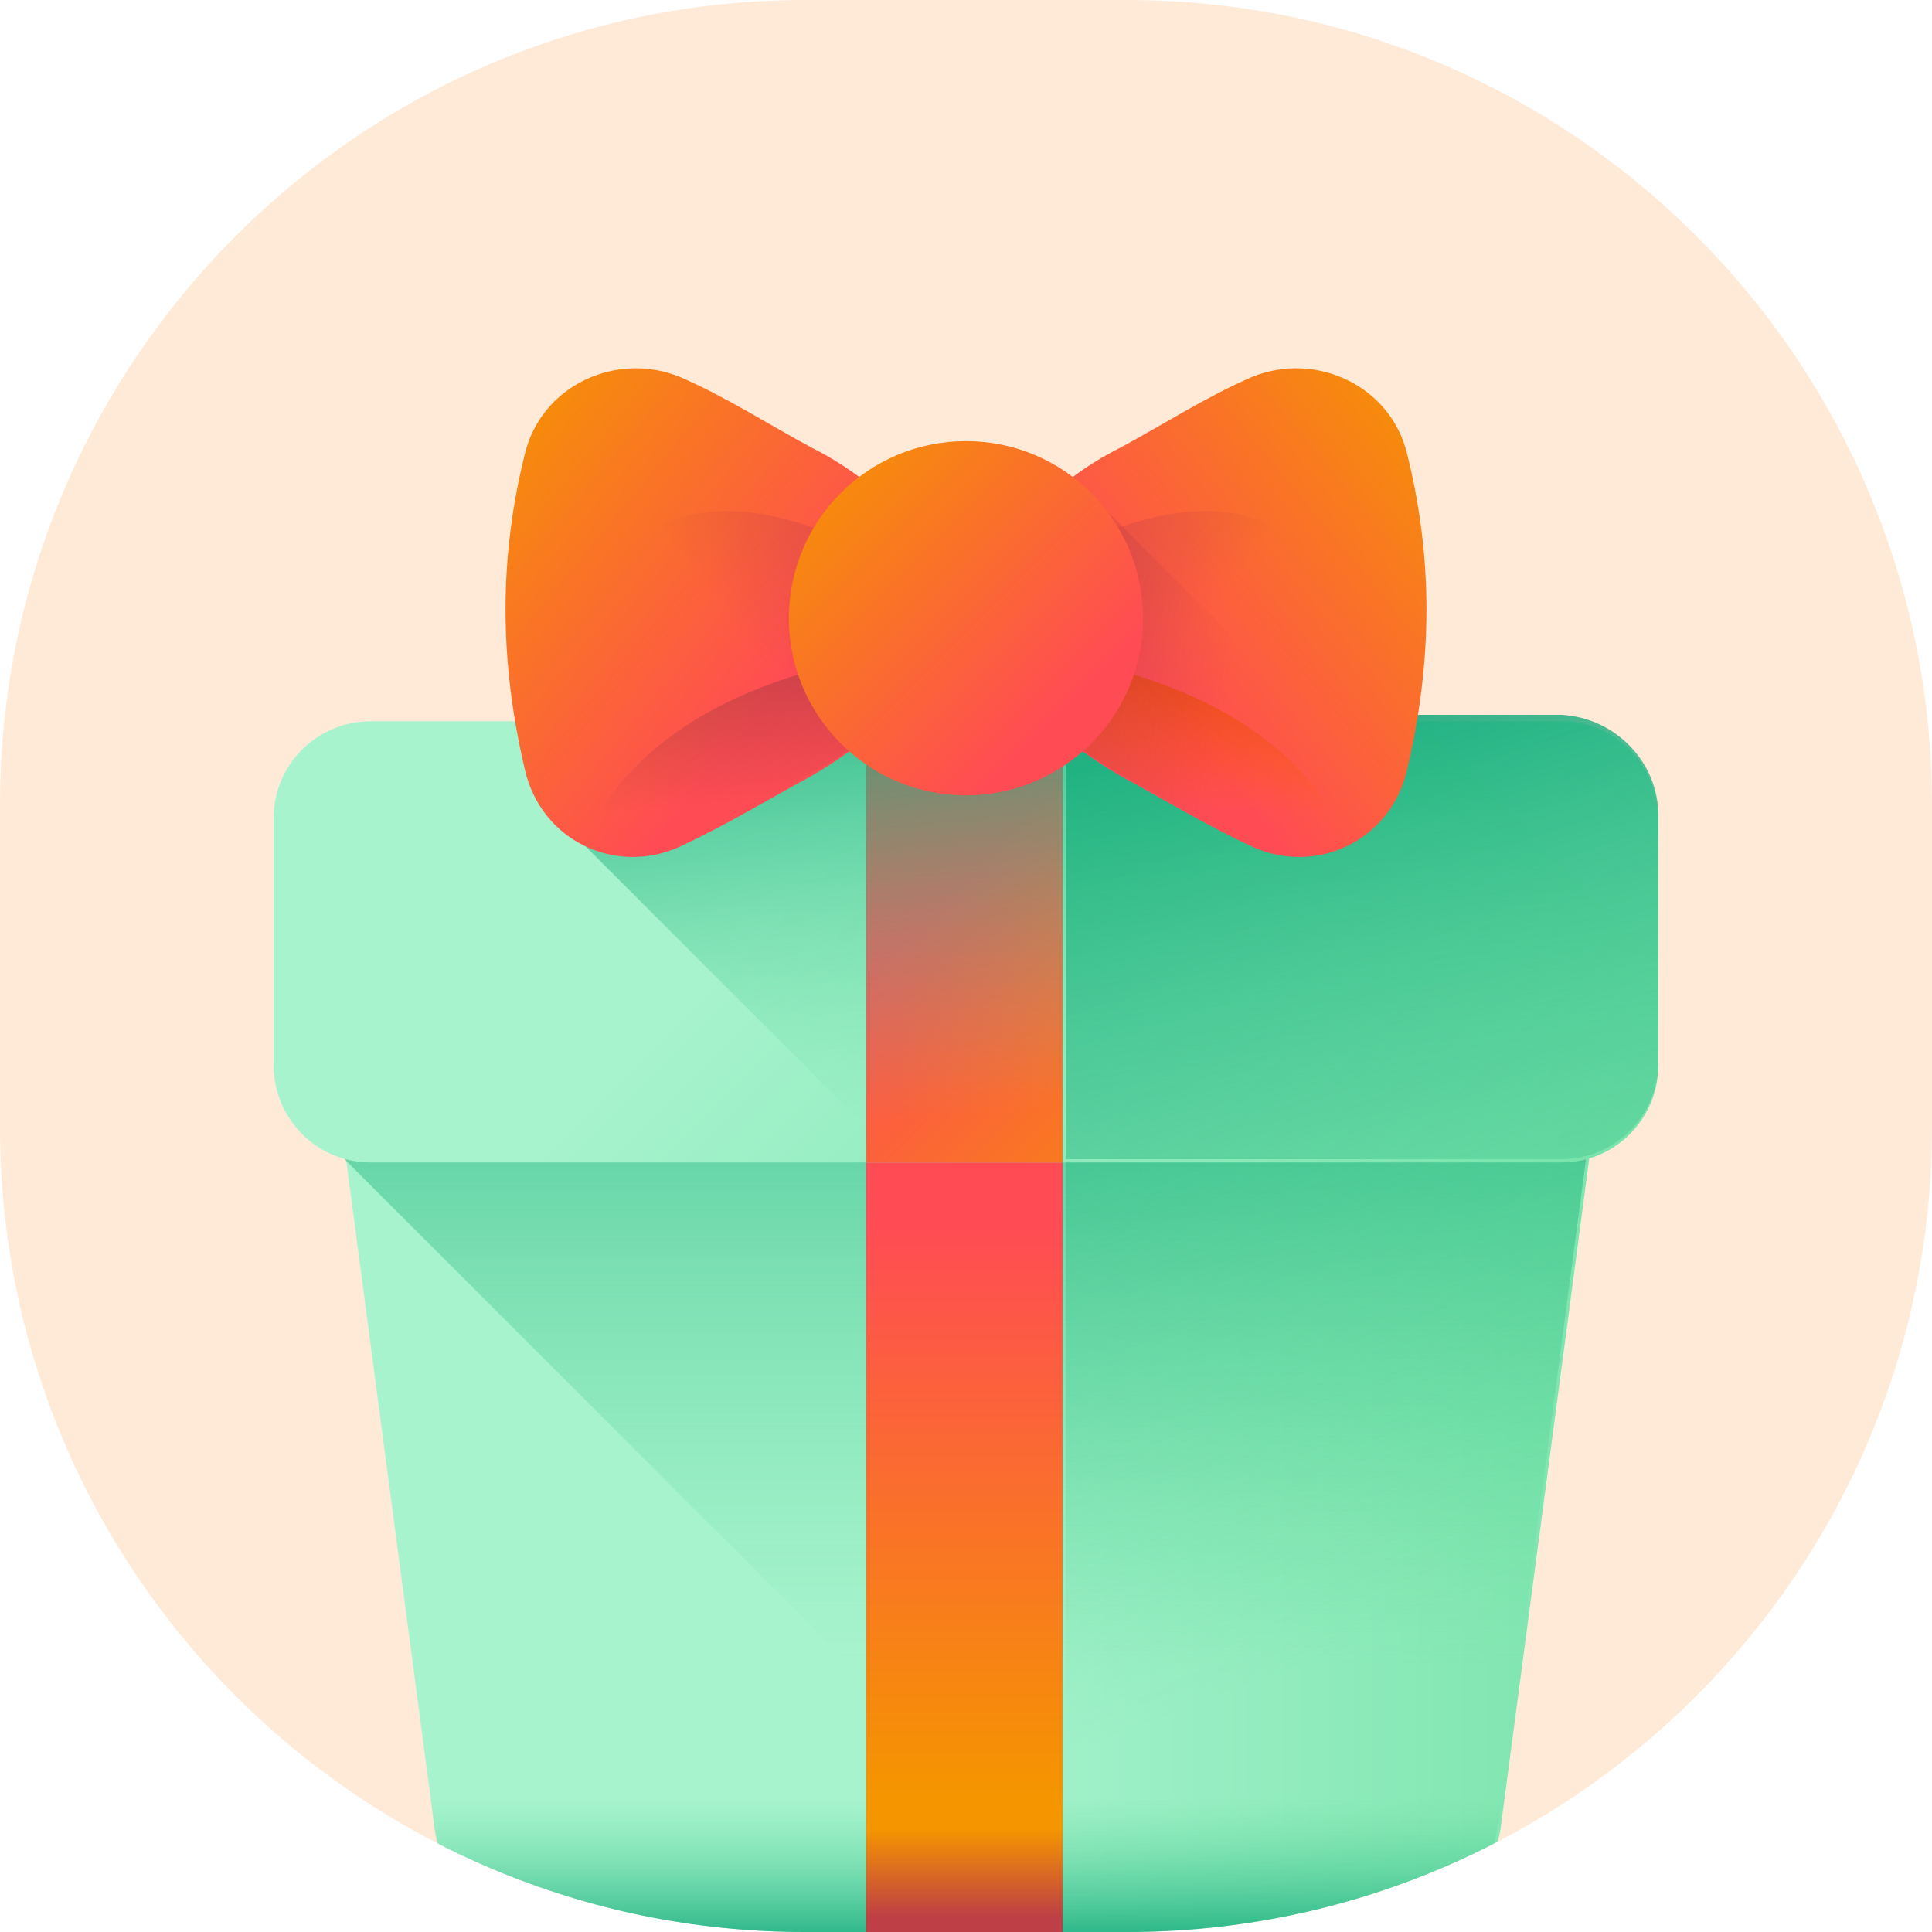
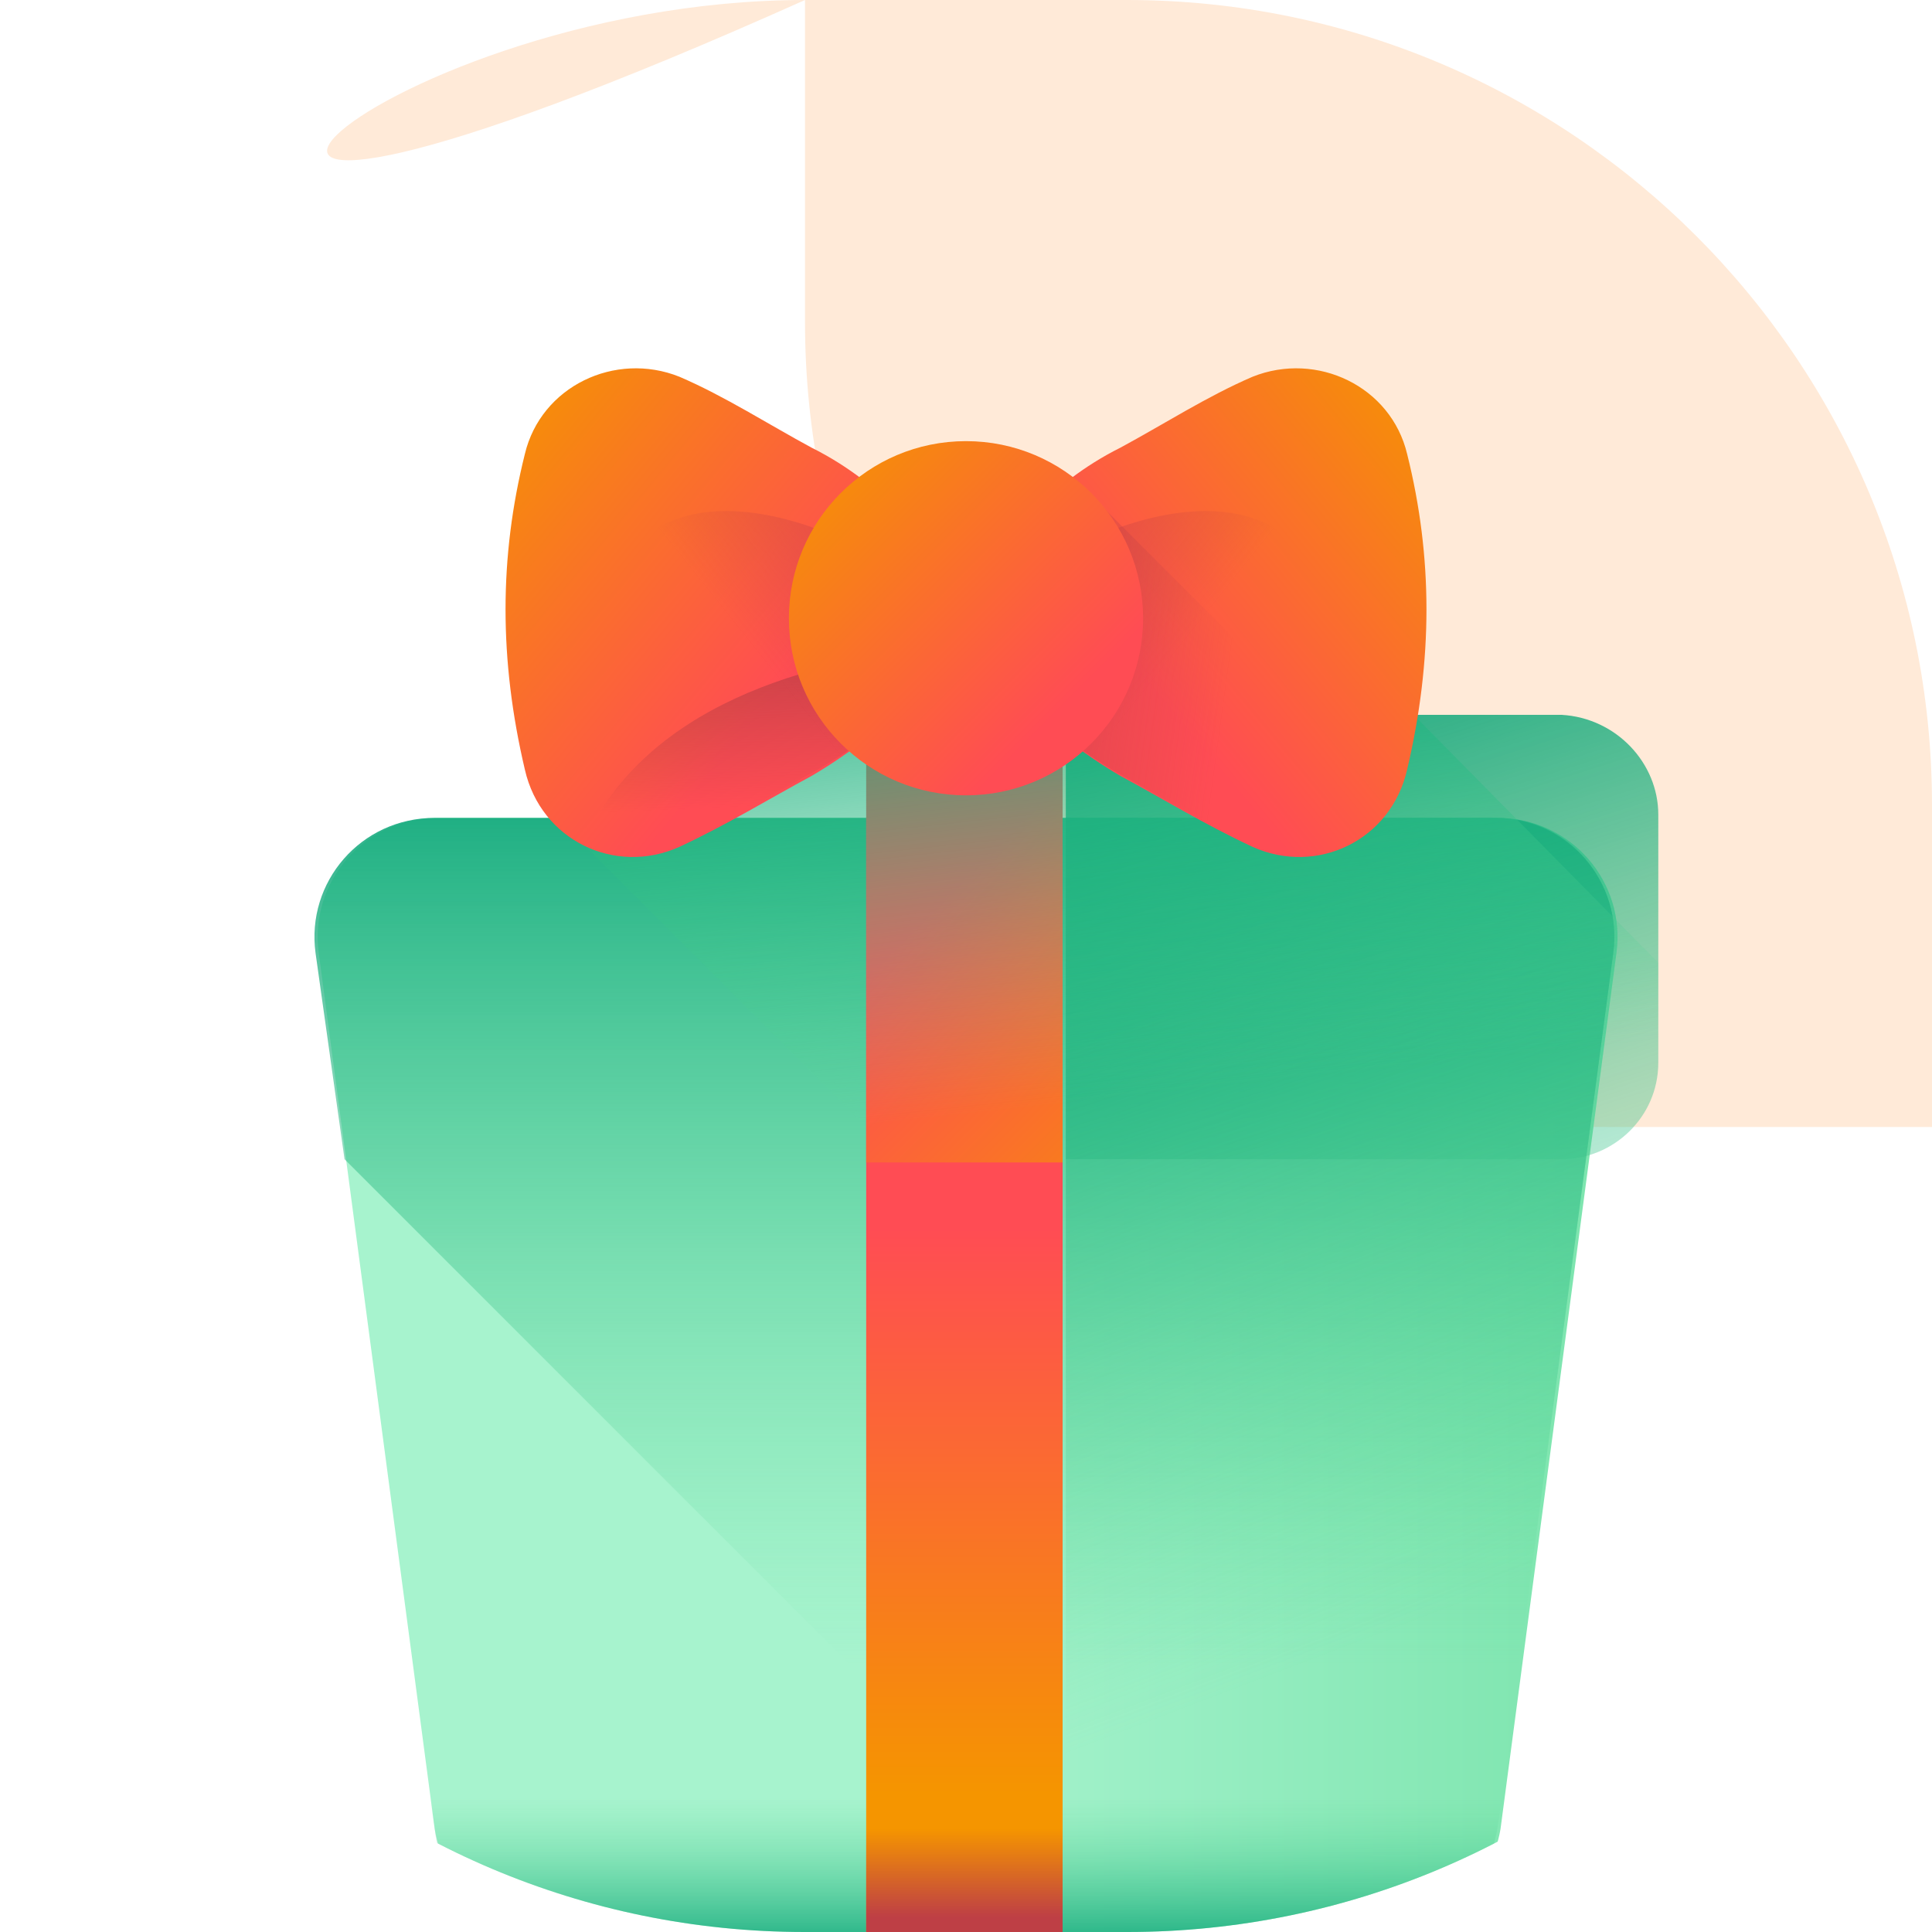
<svg xmlns="http://www.w3.org/2000/svg" xmlns:xlink="http://www.w3.org/1999/xlink" version="1.1" id="Layer_1" x="0px" y="0px" viewBox="0 0 60 60" style="enable-background:new 0 0 60 60;" xml:space="preserve">
  <style type="text/css">
	.st0{opacity:0.25;fill:#FFAF66;enable-background:new    ;}
	.st1{clip-path:url(#SVGID_2_);}
	.st2{fill:url(#SVGID_3_);}
	.st3{fill:url(#SVGID_4_);}
	.st4{fill:url(#SVGID_5_);}
	.st5{fill:url(#SVGID_6_);}
	.st6{fill:url(#SVGID_7_);}
	.st7{fill:url(#SVGID_8_);}
	.st8{fill:url(#SVGID_9_);}
	.st9{fill:url(#SVGID_10_);}
	.st10{fill:url(#SVGID_11_);}
	.st11{fill:url(#SVGID_12_);}
	.st12{fill:url(#SVGID_13_);}
	.st13{fill:url(#SVGID_14_);}
	.st14{fill:url(#SVGID_15_);}
	.st15{fill:url(#SVGID_16_);}
	.st16{fill:url(#SVGID_17_);}
	.st17{fill:url(#SVGID_18_);}
	.st18{fill:url(#SVGID_19_);}
	.st19{fill:url(#SVGID_20_);}
</style>
  <g id="ease" transform="translate(-140 -1062)">
-     <path id="Rectangle_108" class="st0" d="M165,1062h10c13.8,0,25,11.2,25,25v10c0,13.8-11.2,25-25,25h-10c-13.8,0-25-11.2-25-25v-10   C140,1073.2,151.2,1062,165,1062z" />
+     <path id="Rectangle_108" class="st0" d="M165,1062h10c13.8,0,25,11.2,25,25v10h-10c-13.8,0-25-11.2-25-25v-10   C140,1073.2,151.2,1062,165,1062z" />
    <g>
      <g>
        <g>
          <g>
            <g>
              <defs>
                <path id="SVGID_1_" d="M165,1062h10c13.8,0,25,11.2,25,25v10c0,13.8-11.2,25-25,25h-10c-13.8,0-25-11.2-25-25v-10         C140,1073.2,151.2,1062,165,1062z" />
              </defs>
              <clipPath id="SVGID_2_">
                <use xlink:href="#SVGID_1_" style="overflow:visible;" />
              </clipPath>
              <g class="st1">
                <linearGradient id="SVGID_3_" gradientUnits="userSpaceOnUse" x1="166.109" y1="2186.977" x2="199.416" y2="2186.977" gradientTransform="matrix(1.004 0 0 1.004 2.645 -1090.822)">
                  <stop offset="0" style="stop-color:#A7F3CE" />
                  <stop offset="1" style="stop-color:#61DB99" />
                </linearGradient>
                <path class="st2" d="M182.8,1122h-25.6c-1.9,0-3.4-1.4-3.7-3.2l-3.6-27.2c-0.3-2.2,1.4-4.2,3.7-4.2h32.9c2.3,0,4,2,3.7,4.2         l-3.6,27.2C186.3,1120.6,184.7,1122,182.8,1122z" />
                <linearGradient id="SVGID_4_" gradientUnits="userSpaceOnUse" x1="166.704" y1="2195.761" x2="166.704" y2="2165.721" gradientTransform="matrix(1.004 0 0 1.004 2.645 -1090.822)">
                  <stop offset="0" style="stop-color:#61DB99;stop-opacity:0" />
                  <stop offset="1" style="stop-color:#009E74" />
                </linearGradient>
                <path class="st3" d="M182.8,1122c1.9,0,3.4-1.4,3.7-3.2l3.6-27.2c0.3-2.2-1.4-4.2-3.7-4.2h-32.9c-2.3,0-4,2-3.7,4.2l0.9,6.4         l0,0l24,24H182.8z" />
                <linearGradient id="SVGID_5_" gradientUnits="userSpaceOnUse" x1="166.704" y1="2199.87" x2="166.704" y2="2205.055" gradientTransform="matrix(1.004 0 0 1.004 2.645 -1090.822)">
                  <stop offset="0" style="stop-color:#61DB99;stop-opacity:0" />
                  <stop offset="1" style="stop-color:#009E74" />
                </linearGradient>
                <path class="st4" d="M153.2,1116.8l0.3,2c0.2,1.9,1.8,3.2,3.7,3.2h25.6c1.9,0,3.4-1.4,3.7-3.2l0.3-2L153.2,1116.8         L153.2,1116.8z" />
                <linearGradient id="SVGID_6_" gradientUnits="userSpaceOnUse" x1="166.705" y1="2181.585" x2="166.705" y2="2199.764" gradientTransform="matrix(1.004 0 0 1.004 2.645 -1090.822)">
                  <stop offset="3.500000e-02" style="stop-color:#FF4C54" />
                  <stop offset="1" style="stop-color:#F59500" />
                </linearGradient>
                <rect x="166.9" y="1087.4" class="st5" width="6.1" height="34.6" />
                <linearGradient id="SVGID_7_" gradientUnits="userSpaceOnUse" x1="180.544" y1="2194.445" x2="169.092" y2="2164.405" gradientTransform="matrix(1.004 0 0 1.004 2.645 -1090.822)">
                  <stop offset="0" style="stop-color:#61DB99;stop-opacity:0" />
                  <stop offset="1" style="stop-color:#009E74" />
                </linearGradient>
                <path class="st6" d="M190.1,1091.6l-3.6,27.2c-0.2,1.9-1.8,3.2-3.7,3.2h-9.7v-34.6h13.4         C188.7,1087.4,190.4,1089.4,190.1,1091.6z" />
                <linearGradient id="SVGID_8_" gradientUnits="userSpaceOnUse" x1="166.705" y1="2200.833" x2="166.705" y2="2203.557" gradientTransform="matrix(1.004 0 0 1.004 2.645 -1090.822)">
                  <stop offset="0" style="stop-color:#BE3F45;stop-opacity:0" />
                  <stop offset="1" style="stop-color:#BE3F45" />
                </linearGradient>
                <rect x="166.9" y="1116.8" class="st7" width="6.1" height="5.2" />
                <linearGradient id="SVGID_9_" gradientUnits="userSpaceOnUse" x1="162.865" y1="2169.705" x2="189.171" y2="2196.009" gradientTransform="matrix(1.004 0 0 1.004 2.645 -1090.822)">
                  <stop offset="0" style="stop-color:#A7F3CE" />
                  <stop offset="1" style="stop-color:#61DB99" />
                </linearGradient>
-                 <path class="st8" d="M188.5,1098.1h-37c-1.7,0-3-1.4-3-3v-7.7c0-1.7,1.4-3,3-3h37c1.7,0,3,1.4,3,3v7.7         C191.5,1096.7,190.2,1098.1,188.5,1098.1z" />
                <linearGradient id="SVGID_10_" gradientUnits="userSpaceOnUse" x1="165.269" y1="2172.107" x2="175.106" y2="2181.944" gradientTransform="matrix(1.004 0 0 1.004 2.645 -1090.822)">
                  <stop offset="3.500000e-02" style="stop-color:#FF4C54" />
                  <stop offset="1" style="stop-color:#F59500" />
                </linearGradient>
                <rect x="166.9" y="1084.3" class="st9" width="6.1" height="13.8" />
                <linearGradient id="SVGID_11_" gradientUnits="userSpaceOnUse" x1="184.753" y1="2193.04" x2="175.204" y2="2163" gradientTransform="matrix(1.004 0 0 1.004 2.645 -1090.822)">
                  <stop offset="0" style="stop-color:#61DB99;stop-opacity:0" />
                  <stop offset="1" style="stop-color:#009E74" />
                </linearGradient>
                <path class="st10" d="M191.5,1087.3v7.7c0,1.7-1.4,3-3,3h-15.4v-13.8h15.4C190.2,1084.3,191.5,1085.7,191.5,1087.3z" />
                <linearGradient id="SVGID_12_" gradientUnits="userSpaceOnUse" x1="171.317" y1="2178.237" x2="169.503" y2="2161.401" gradientTransform="matrix(1.004 0 0 1.004 2.645 -1090.822)">
                  <stop offset="0" style="stop-color:#61DB99;stop-opacity:0" />
                  <stop offset="1" style="stop-color:#009E74" />
                </linearGradient>
                <path class="st11" d="M184,1084.3H156c0.1,0.5,0.2,1,0.3,1.4c0.2,0.7,0.6,1.3,1.1,1.8l10.6,10.6h20.5c1.7,0,3-1.4,3-3v-3.2         L184,1084.3z" />
                <linearGradient id="SVGID_13_" gradientUnits="userSpaceOnUse" x1="160.993" y1="2166.297" x2="150.654" y2="2157.741" gradientTransform="matrix(1.004 0 0 1.004 2.645 -1090.822)">
                  <stop offset="3.500000e-02" style="stop-color:#FF4C54" />
                  <stop offset="1" style="stop-color:#F59500" />
                </linearGradient>
                <path class="st12" d="M156.3,1076.1c0.5-2.1,2.8-3.2,4.8-2.4c1.4,0.6,2.8,1.5,4.1,2.2c1.2,0.6,2,1.3,2.8,2         c1.9,1.6,1.9,4.6,0,6.2c-0.8,0.6-1.6,1.3-2.8,2c-1.3,0.7-2.6,1.5-4.1,2.2c-2,0.9-4.3-0.2-4.8-2.4         C155.5,1082.5,155.5,1079.3,156.3,1076.1z" />
                <linearGradient id="SVGID_14_" gradientUnits="userSpaceOnUse" x1="160.525" y1="2169.196" x2="160.272" y2="2163.524" gradientTransform="matrix(1.004 0 0 1.004 2.645 -1090.822)">
                  <stop offset="0" style="stop-color:#BE3F45;stop-opacity:0" />
                  <stop offset="1" style="stop-color:#BE3F45" />
                </linearGradient>
                <path class="st13" d="M168.1,1084c0.6-0.5,1-1.2,1.3-1.9c-3.6,0.3-9.1,1.5-11.2,5.9c0.9,0.5,2,0.6,3.1,0.1         c1.4-0.6,2.8-1.5,4.1-2.2C166.4,1085.3,167.3,1084.7,168.1,1084z" />
                <linearGradient id="SVGID_15_" gradientUnits="userSpaceOnUse" x1="160.063" y1="2164.302" x2="169.588" y2="2156.684" gradientTransform="matrix(1.004 0 0 1.004 2.645 -1090.822)">
                  <stop offset="0" style="stop-color:#BE3F45;stop-opacity:0" />
                  <stop offset="1" style="stop-color:#BE3F45" />
                </linearGradient>
                <path class="st14" d="M159.1,1080.6c0,1.4,0.2,5.3,4.1,6.5c0.7-0.4,1.4-0.8,2.1-1.1c1.2-0.6,2-1.3,2.8-2         c1.1-0.9,1.6-2.2,1.4-3.5c0,0-2.1-1.1-3-1.6C161.6,1076.6,159.1,1078.6,159.1,1080.6z" />
                <linearGradient id="SVGID_16_" gradientUnits="userSpaceOnUse" x1="172.416" y1="2166.298" x2="182.755" y2="2157.741" gradientTransform="matrix(1.004 0 0 1.004 2.645 -1090.822)">
                  <stop offset="3.500000e-02" style="stop-color:#FF4C54" />
                  <stop offset="1" style="stop-color:#F59500" />
                </linearGradient>
                <path class="st15" d="M183.7,1076.1c-0.5-2.1-2.8-3.2-4.8-2.4c-1.4,0.6-2.8,1.5-4.1,2.2c-1.2,0.6-2,1.3-2.8,2         c-1.9,1.6-1.9,4.6,0,6.2c0.8,0.6,1.6,1.3,2.8,2c1.3,0.7,2.6,1.5,4.1,2.2c2,0.9,4.3-0.2,4.8-2.4         C184.5,1082.5,184.5,1079.3,183.7,1076.1z" />
                <linearGradient id="SVGID_17_" gradientUnits="userSpaceOnUse" x1="172.885" y1="2169.196" x2="173.136" y2="2163.524" gradientTransform="matrix(1.004 0 0 1.004 2.645 -1090.822)">
                  <stop offset="0" style="stop-color:#FF5D00;stop-opacity:0" />
                  <stop offset="1" style="stop-color:#D54003" />
                </linearGradient>
-                 <path class="st16" d="M171.9,1084c-0.6-0.5-1-1.2-1.3-1.9c3.6,0.3,9.1,1.5,11.2,5.9c-0.9,0.5-2,0.6-3.1,0.1         c-1.4-0.6-2.8-1.5-4.1-2.2C173.6,1085.3,172.7,1084.7,171.9,1084z" />
                <linearGradient id="SVGID_18_" gradientUnits="userSpaceOnUse" x1="173.345" y1="2164.302" x2="163.821" y2="2156.683" gradientTransform="matrix(1.004 0 0 1.004 2.645 -1090.822)">
                  <stop offset="0" style="stop-color:#BE3F45;stop-opacity:0" />
                  <stop offset="1" style="stop-color:#BE3F45" />
                </linearGradient>
                <path class="st17" d="M180.9,1080.6c0,1.4-0.2,5.3-4.1,6.5c-0.7-0.4-1.4-0.8-2.1-1.1c-1.2-0.6-2-1.3-2.8-2         c-1.1-0.9-1.6-2.2-1.4-3.5c0,0,2.1-1.1,3-1.6C178.4,1076.6,180.9,1078.6,180.9,1080.6z" />
                <linearGradient id="SVGID_19_" gradientUnits="userSpaceOnUse" x1="174.848" y1="2165.172" x2="161.864" y2="2163.407" gradientTransform="matrix(1.004 0 0 1.004 2.645 -1090.822)">
                  <stop offset="0" style="stop-color:#BE3F45;stop-opacity:0" />
                  <stop offset="1" style="stop-color:#BE3F45" />
                </linearGradient>
                <path class="st18" d="M171.9,1084c0.8,0.6,1.6,1.3,2.8,2c1.3,0.7,2.6,1.5,4.1,2.2c1.7,0.7,3.6,0.1,4.5-1.4l-9.2-9.2         c-0.2-0.2-0.5-0.5-0.7-0.7c-0.5,0.4-0.9,0.7-1.4,1.1C170,1079.4,170,1082.4,171.9,1084z" />
                <linearGradient id="SVGID_20_" gradientUnits="userSpaceOnUse" x1="161.464" y1="2158.305" x2="169.767" y2="2166.608" gradientTransform="matrix(1.004 0 0 1.004 2.645 -1090.822)">
                  <stop offset="0" style="stop-color:#F59500" />
                  <stop offset="0.966" style="stop-color:#FF4C54" />
                </linearGradient>
                <circle class="st19" cx="170" cy="1081.2" r="5.5" />
              </g>
            </g>
          </g>
        </g>
      </g>
    </g>
  </g>
</svg>